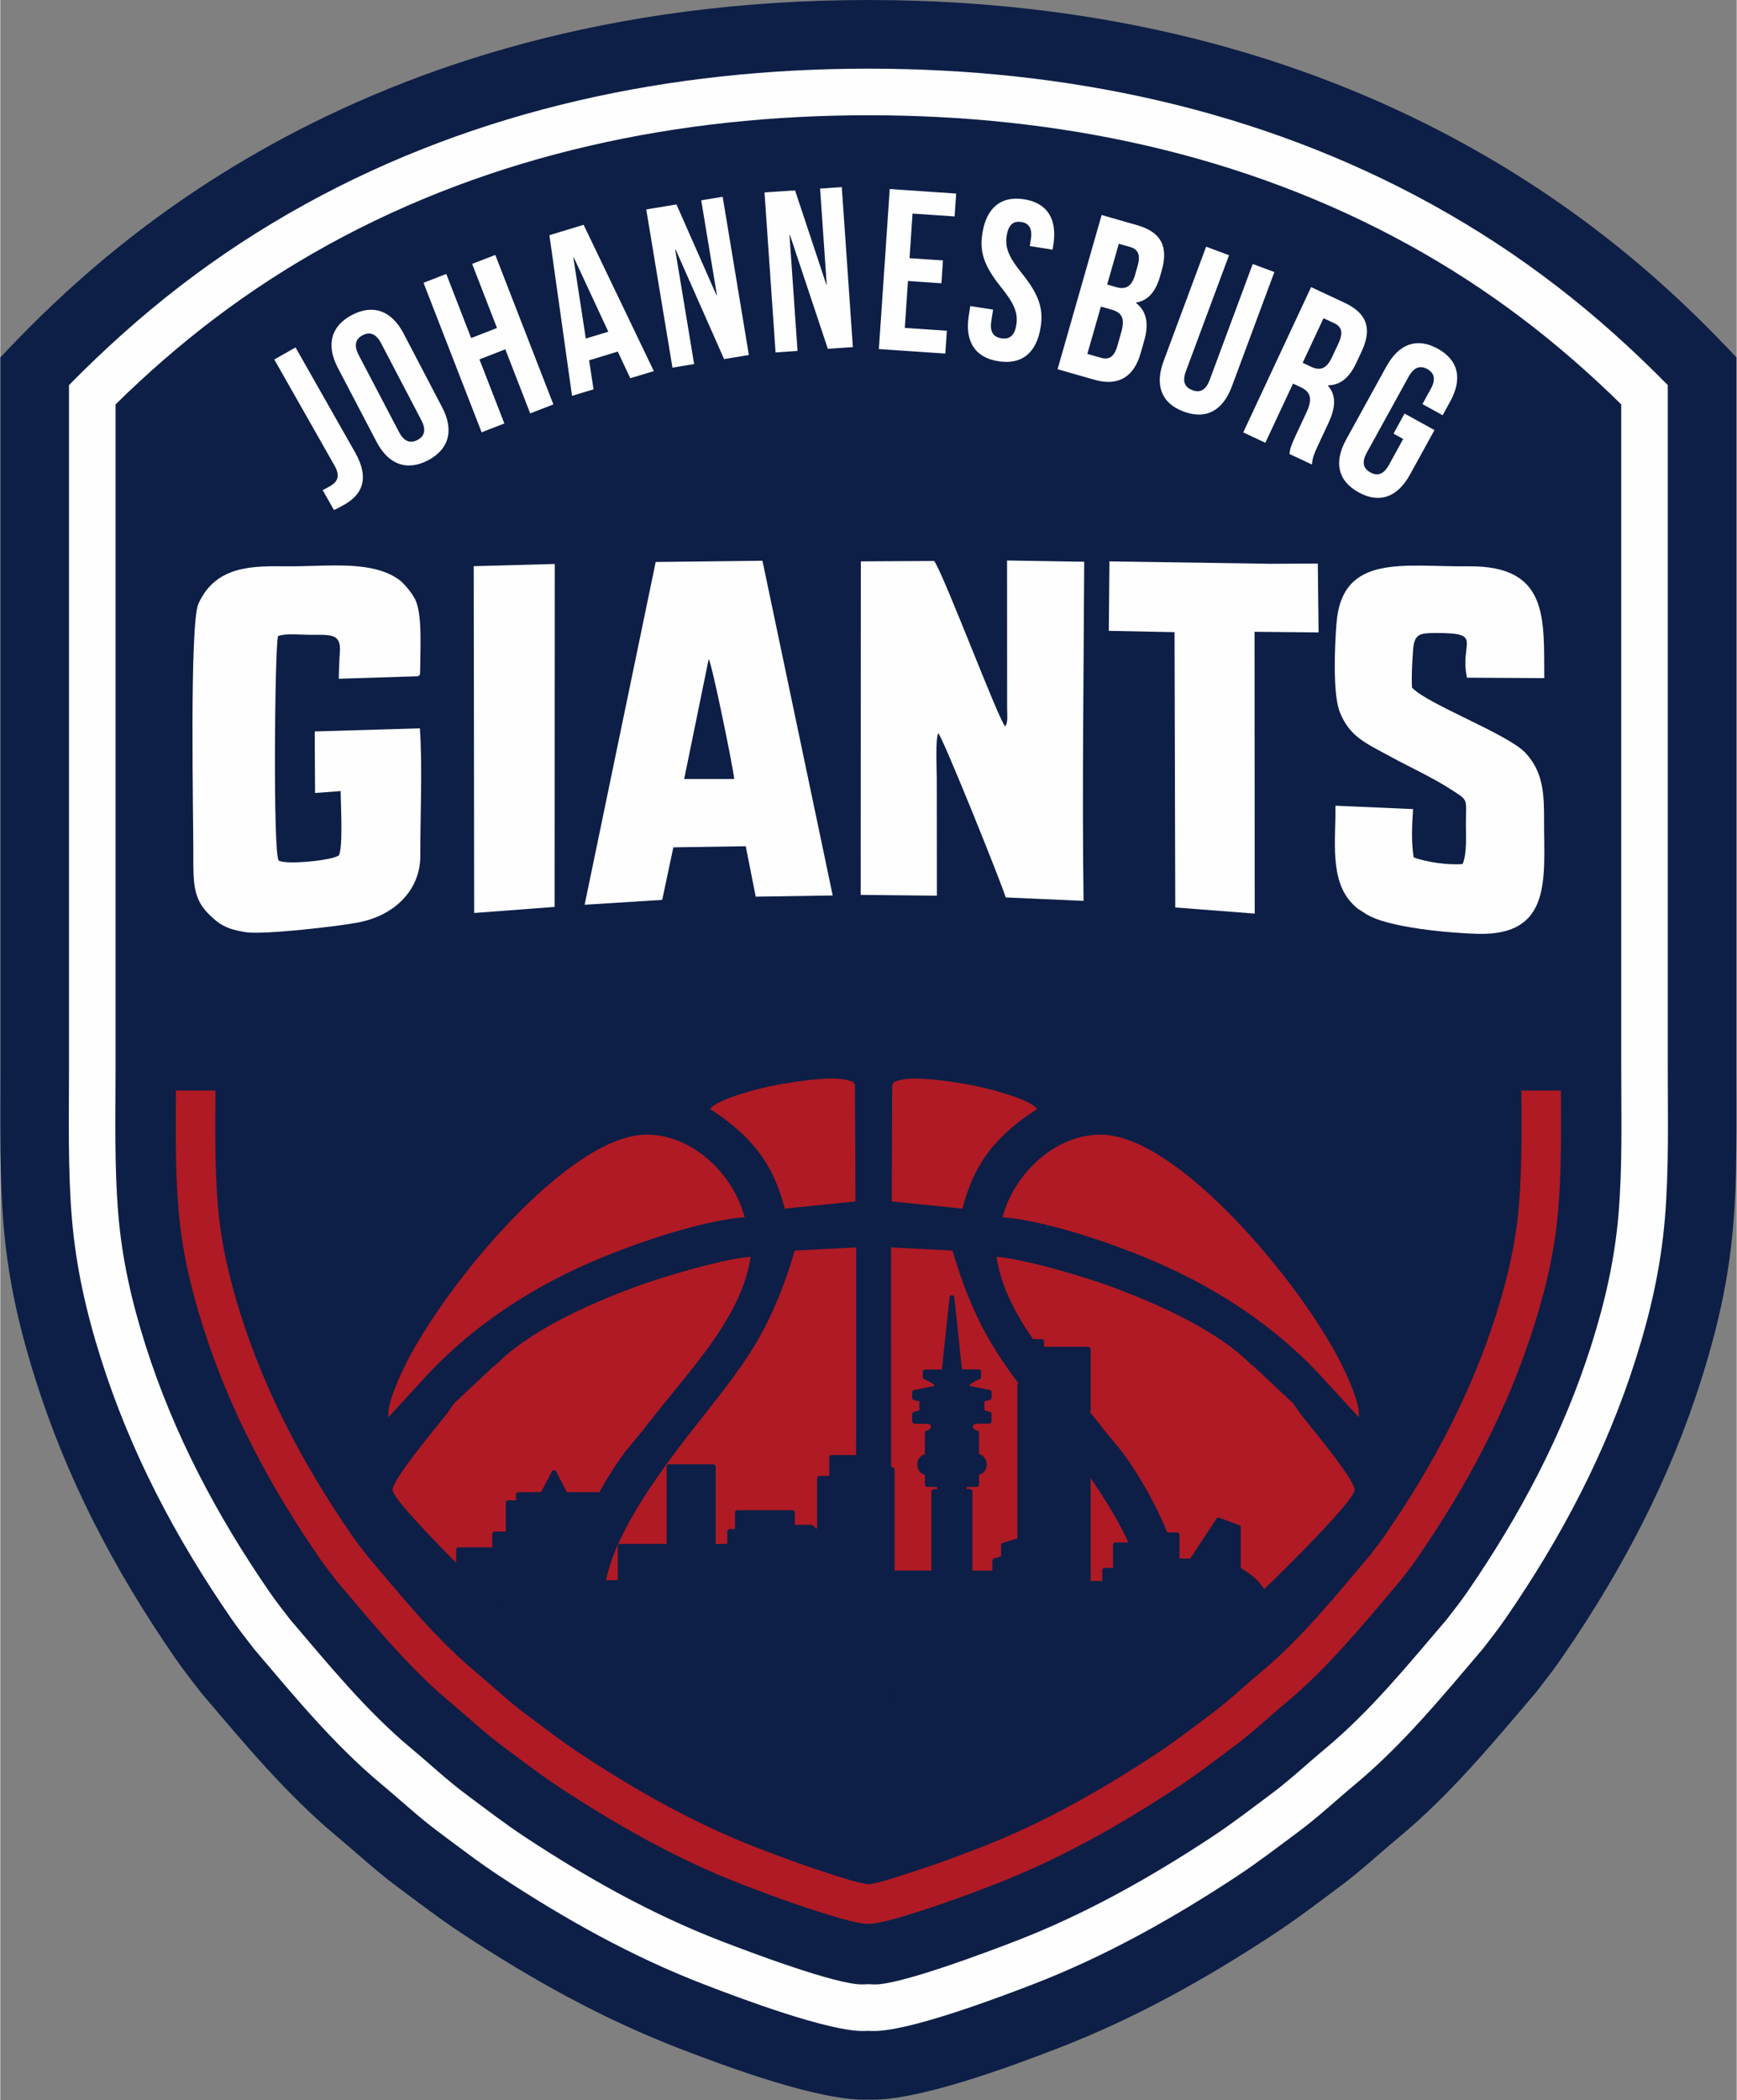
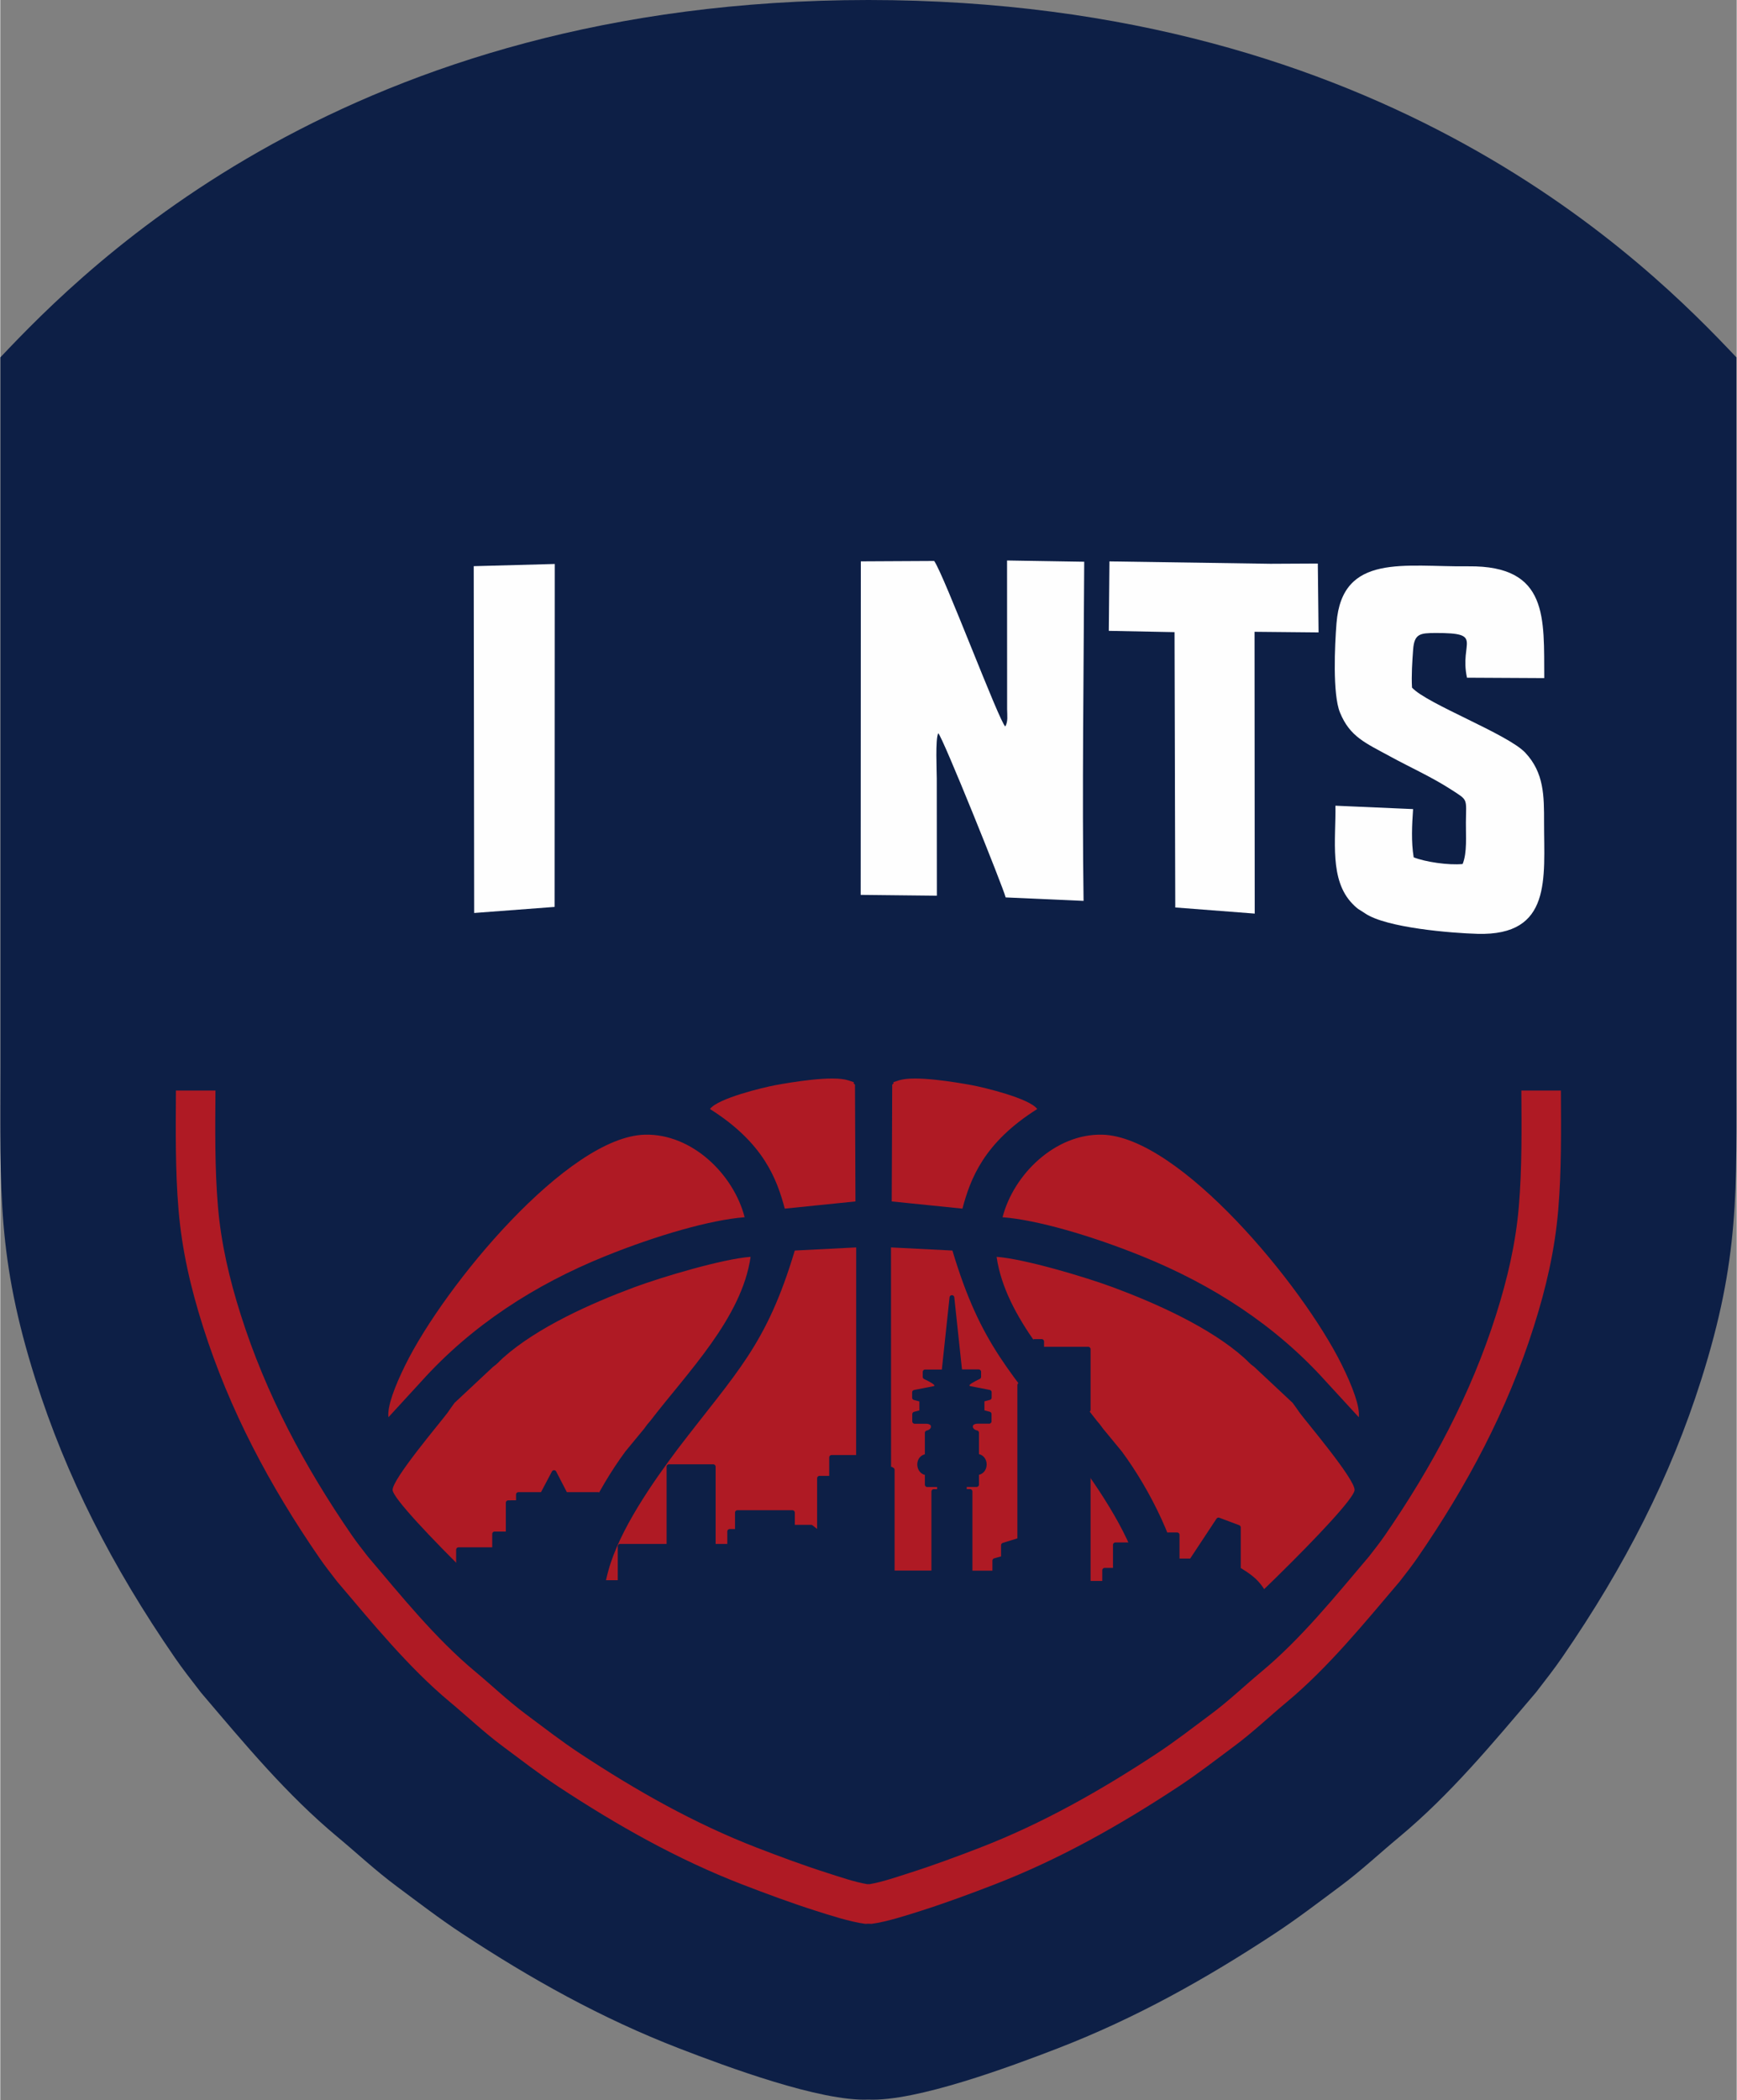
<svg xmlns="http://www.w3.org/2000/svg" width="287.601" height="347.705" viewBox="0 0 363 439" style="fill-rule:evenodd;clip-rule:evenodd;stroke-linejoin:round;stroke-miterlimit:10;">
  <rect x="0" y="0" width="363" height="439" fill="#808080" stroke="none" />
  <g>
    <path d="M181.481 438.842c-9.98.452-29.708-6.889-39.53-10.682-16.266-6.28-30.998-14.517-45.515-24.08-4.66-3.075-9.047-6.445-13.52-9.771-4.538-3.377-8.137-6.789-12.381-10.323-10.703-8.904-19.42-19.449-28.403-30.002l-.229-.279-.223-.287c-1.778-2.301-3.563-4.581-5.211-6.976-13.177-19.126-22.69-37.844-29.099-58.075-8.043-25.406-7.355-39.328-7.355-65.236V74.7c18.166-19.23 72.75-74.66 181.466-74.7 108.708.04 163.299 55.47 181.458 74.7v148.431c0 25.908.695 39.83-7.355 65.236-6.409 20.231-15.915 38.949-29.092 58.075-1.648 2.395-3.441 4.675-5.211 6.976l-.223.287-.236.279c-8.983 10.553-17.7 21.098-28.396 30.002-4.251 3.534-7.85 6.946-12.381 10.323-4.473 3.326-8.86 6.696-13.527 9.771-14.517 9.563-29.242 17.8-45.516 24.08-9.821 3.793-29.542 11.134-39.521 10.682z" style="fill:#0d1f46;" />
    <path d="M182.126 402.116c3.133-.402 7.563-1.842 10.445-2.76 5.125-1.635 10.187-3.513 15.205-5.448 13.671-5.277 26.324-12.446 38.54-20.489 4.043-2.667 7.914-5.671 11.793-8.56 3.735-2.781 7.24-6.115 10.832-9.104 8.667-7.212 16.295-16.603 23.592-25.184 1.262-1.628 2.553-3.269 3.721-4.961 10.388-15.076 18.79-30.848 24.324-48.326 2.574-8.122 4.395-15.929 5.112-24.431.688-8.165.595-16.625.552-24.912h-8.266c.05 8.072.15 16.195-.524 24.224-.659 7.792-2.401 15.176-4.752 22.617-5.277 16.647-13.378 31.794-23.256 46.139-1.047 1.52-2.201 2.975-3.334 4.431-6.989 8.237-14.144 17.133-22.46 24.051-3.498 2.911-6.832 6.108-10.481 8.825-3.763 2.803-7.484 5.699-11.398 8.28-11.693 7.707-23.894 14.632-36.97 19.686-4.875 1.878-9.771 3.699-14.747 5.283-2.473.789-5.677 1.9-8.33 2.345l-.243-.015-.244.015c-2.66-.445-5.857-1.556-8.338-2.345-4.975-1.584-9.871-3.405-14.739-5.283-13.083-5.054-25.284-11.979-36.97-19.686-3.921-2.581-7.642-5.477-11.405-8.28-3.642-2.717-6.983-5.914-10.481-8.825-8.316-6.918-15.471-15.814-22.46-24.051-1.133-1.456-2.28-2.911-3.334-4.431-9.879-14.345-17.979-29.492-23.248-46.139-2.359-7.441-4.101-14.825-4.761-22.617-.673-8.029-.573-16.152-.516-24.224H36.72c-.051 8.287-.144 16.747.544 24.912.717 8.502 2.538 16.309 5.112 24.431 5.541 17.478 13.943 33.25 24.331 48.326 1.161 1.692 2.452 3.333 3.713 4.961 7.298 8.581 14.926 17.972 23.593 25.184 3.592 2.989 7.104 6.323 10.832 9.104 3.886 2.889 7.757 5.893 11.793 8.56 12.216 8.043 24.869 15.212 38.54 20.489 5.025 1.935 10.079 3.813 15.212 5.448 2.875.918 7.305 2.358 10.438 2.76l.653-.029.645.029z" style="fill:#af1a24;" />
-     <path d="M309.904 344.665l.014-.022c1.613-2.086 3.255-4.172 4.753-6.344 11.649-16.919 21.019-34.655 27.227-54.262 3.083-9.721 5.226-19.14 6.08-29.306.881-10.423.609-21.141.609-31.6V80.49c-14.818-15.06-30.525-27.4-49.351-37.79-36.21-19.96-76.599-28.35-117.755-28.35-41.164.0-81.546 8.39-117.764 28.35-18.825 10.39-34.525 22.73-49.35 37.79v142.641c0 10.459-.265 21.177.609 31.6.861 10.166 3.004 19.585 6.08 29.306 6.208 19.607 15.577 37.343 27.227 54.262 1.498 2.172 3.14 4.258 4.753 6.344l.014.022.015.014c8.344 9.807 16.71 20.008 26.646 28.274 3.929 3.262 7.678 6.796 11.779 9.843 4.229 3.154 8.43 6.387 12.846 9.298 13.564 8.939 27.608 16.818 42.784 22.675 7.147 2.76 26.446 10.065 33.708 9.735l.653-.028.652.028c7.255.33 26.553-6.975 33.701-9.735 15.183-5.857 29.227-13.736 42.791-22.675 4.409-2.911 8.61-6.144 12.846-9.298 4.094-3.047 7.85-6.581 11.772-9.843 9.936-8.266 18.302-18.467 26.646-28.274l.015-.014zm-7.564-6.137c1.463-1.893 2.954-3.778 4.316-5.749 11.055-16.059 20.066-33.056 25.966-51.681 2.824-8.932 4.867-17.829 5.656-27.184.86-10.209.574-20.546.574-30.783V84.52c-13.385-13.15-27.744-24.15-44.318-33.29-34.755-19.16-73.582-27.14-113.053-27.14-39.479.0-78.306 7.98-113.061 27.14-16.567 9.14-30.933 20.14-44.318 33.29v138.611c0 10.237-.279 20.574.581 30.783.781 9.355 2.825 18.252 5.656 27.184 5.9 18.625 14.904 35.622 25.966 51.681 1.355 1.971 2.846 3.856 4.308 5.749 7.936 9.291 15.908 19.105 25.328 26.941 3.785 3.147 7.413 6.581 11.363 9.52 4.086 3.04 8.129 6.172 12.387 8.975 12.94 8.524 26.454 16.13 40.942 21.722 5.549 2.143 24.467 9.327 29.751 9.09l1.097-.05 1.096.05c5.277.237 24.202-6.947 29.751-9.09 14.481-5.592 27.995-13.198 40.942-21.722 4.251-2.803 8.301-5.935 12.38-8.975 3.95-2.939 7.578-6.373 11.37-9.52 9.413-7.836 17.385-17.65 25.32-26.941z" style="fill:#fefefe;" />
-     <path d="M87.791 139.176c.007-2.222.172-5.742-.036-8.839-.151-2.23-.495-4.251-1.226-5.417-.696-1.23-1.628-2.35-2.724-3.41-1.513-1.23-3.334-2.02-5.348-2.52-5.456-1.36-12.316-.57-18.345-.62-7.069-.06-14.991-.33-18.683 7.802-1.906 4.201-1.053 44.855-1.068 52.583-.014 5.764-.043 9.076 3.241 12.331 2.294 2.28 3.828 3.133 7.699 3.756 3.656.588 19.779-1.247 23.908-2.107 6.882-1.42 12.632-6.381 12.603-13.972-.029-8.352.473-18.338-.093-26.525l-21.987.645.072 12.861 5.348-.394c.014 2.652.537 11.706-.373 13.456-1.541 1.061-11.062 2-12.567 1.061-1.248-1.241-.817-45.071-.144-46.921 1.628-.616 4.553-.258 6.617-.258 4.015.015 6.144-.286 6.323 2.624.036.559-.071 1.692-.1 2.316-.065 1.433-.129 2.86-.151 4.244l16.589-.524c.316-.416.43.43.445-2.172z" style="fill:#fefefe;" />
    <path d="M195.775 162.762c.007-1.463-.337-8.331.308-9.506.904.731 13.6 32.274 14.087 34.317l16.288.724c-.323-22.539.036-48.275.136-70.887l-16.13-.26.015 31.138c.014 1.283.215 2.494-.38 3.555-1.198-.795-12.768-31.603-14.869-34.593l-15.334.08-.028 69.713 15.929.172-.022-24.453z" style="fill:#fefefe;" />
    <path d="M295.121 143.721c-.15-2.53.051-5.484.237-8.007.251-3.277 1.484-3.391 4.688-3.406 10.273-.028 4.933 1.886 6.567 9.341l16.152.086c-.108-12.416 1.025-23.555-15.858-23.365-13.32.16-26.396-2.84-27.571 11.867-.373 4.659-.832 14.839.709 18.653 2.072 5.133 5.391 6.423 10.546 9.241 4.237 2.315 8.667 4.279 12.825 6.975 3.484 2.251 3.018 1.72 2.968 6.796-.029 2.796.294 6.266-.681 8.689-2.954.294-7.843-.438-10.237-1.398-.538-3.334-.352-6.696-.122-10.08l-16.231-.709c.108 7.111-1.326 15.491 3.563 20.51 1.248 1.283 1.391 1.14 2.595 1.971 4.438 3.068 18.288 4.158 23.543 4.301 15.628.438 13.9-11.642 13.908-23.284.007-5.527.021-10.359-3.915-14.567-3.656-3.9-20.617-10.223-23.686-13.614z" style="fill:#fefefe;" />
    <path d="M265.521 117.84l-33.651-.5-.136 14.517 13.743.272.151 57.545 16.61 1.283-.036-58.9 13.384.129-.157-14.396-9.908.05z" style="fill:#fefefe;" />
    <path d="M115.885 189.559l.029-71.679-16.94.46.093 72.488 16.818-1.269z" style="fill:#fefefe;" />
-     <path d="M159.329 117.2l14.689 69.972-16.094.243-2.087-10.538-15.133.23-2.33 10.982-16.216 1.018 14.854-71.647 22.317-.26zm-11.234 20.535c.681 1.032 5.083 22.496 5.334 25.084h-10.46l5.126-25.084z" style="fill:#fefefe;" />
-     <path d="M69.754 106.6c.774-.33 1.376-.67 2.186-1.13 3.348-1.9 5.527-5.11 2.215-10.95l-12.43-21.9-4.438 2.52 12.617 22.23c1.276 2.26.459 3.44-.953 4.24-.488.27-1.054.6-1.563.83l2.366 4.16zm5.183-32.37c-1.104-2.13-.624-3.41.817-4.16 1.434-.75 2.76-.42 3.871 1.7l8.388 16.04c1.111 2.12.631 3.41-.81 4.16-1.441.74-2.767.41-3.871-1.71l-8.395-16.03zm3.713 18.1c2.488 4.76 6.33 6.2 10.775 3.88 4.438-2.33 5.441-6.31 2.954-11.06L84.306 69.7c-2.487-4.75-6.337-6.19-10.774-3.87-4.438 2.32-5.449 6.3-2.961 11.06l8.079 15.44zm21.521-17.21 5.406-2.11 5.204 13.4 4.846-1.88-12.144-31.24-4.839 1.87 5.198 13.4-5.406 2.1-5.204-13.4-4.753 1.85 12.144 31.25 4.753-1.85-5.205-13.39zm21.779-28.13-7.154 2.17 4.731 33.58 4.488-1.36-.918-6.07 5.993-1.82 2.61 5.57 4.925-1.49-14.675-30.58zm-2.143 6.86.086-.03 7.219 15.52-4.71 1.42-2.595-16.91zm31.507 21.21 5.176-.86-5.477-33.07-4.481.74 3.276 19.8-.093.02-8.359-18.96-6.315 1.05 5.477 33.07 4.53-.75-3.964-23.95.086-.02 10.144 22.93zM173 72.91l5.233-.36-2.316-33.44-4.537.31 1.383 20.02h-.093l-6.524-19.65-6.387.43 2.315 33.45 4.588-.32-1.677-24.22.093-.01L173 72.91zm17.707-28.27 8.796.6.323-4.78-13.886-.95-2.273 33.45 13.886.94.33-4.77-8.796-.6.666-9.8 6.99.48.323-4.78-6.99-.47.631-9.32zm14.588 4.17c-.595 3.79.309 6.73 3.922 11.23 2.832 3.5 3.563 5.45 3.183 7.86-.373 2.37-1.513 3.06-3.119 2.81-1.605-.25-2.48-1.26-2.107-3.62l.373-2.37-4.768-.75-.322 2.04c-.832 5.3 1.261 8.73 6.215 9.5 4.947.78 7.993-1.84 8.818-7.15.595-3.78-.301-6.73-3.922-11.22-2.831-3.5-3.555-5.46-3.183-7.87.373-2.36 1.434-3.12 3.04-2.87 1.599.25 2.38 1.29 2.007 3.66l-.215 1.37 4.768.75.164-1.04c.825-5.3-1.218-8.72-6.122-9.49-4.903-.77-7.9 1.86-8.732 7.16zm32.346-1.75-7.405-2.12-9.212 32.23 7.721 2.21c4.911 1.4 8.215-.54 9.635-5.52l.745-2.62c.975-3.41.631-6.1-1.699-7.91l.029-.09c2.488-.43 4.065-2.23 5.011-5.54l.33-1.15c1.419-4.98-.072-8.04-5.155-9.49zm-5.376 17.64c2.229.63 2.903 1.82 2.05 4.82l-.803 2.81c-.688 2.38-1.799 2.91-3.455 2.44l-2.81-.8 2.831-9.89 2.187.62zm3.921-13.08c1.742.5 2.215 1.73 1.556 4.03l-.516 1.8c-.732 2.57-2.086 3.09-3.915 2.57l-1.921-.55 2.438-8.52 2.358.67zm15.894-.06-8.89 23.92c-1.864 5.03-.502 8.8 4.201 10.55 4.696 1.75 8.194-.22 10.065-5.25l8.89-23.92-4.524-1.68-9.004 24.24c-.839 2.24-2.093 2.69-3.613 2.13-1.527-.57-2.18-1.73-1.348-3.98l9.011-24.23-4.788-1.78zm22.13 45.53c.064-1.34.53-2.45 1.219-3.92l2.186-4.68c1.484-3.17 1.778-5.78-.064-7.86l.035-.09c2.531-.03 4.431-1.58 5.886-4.7l1.118-2.39c2.187-4.68 1.205-7.94-3.591-10.18l-6.976-3.26-14.187 30.37 4.624 2.16 5.778-12.36 1.592.74c2.107.98 2.545 2.45 1.226 5.28l-2.23 4.77c-1.154 2.47-1.211 3.03-1.326 3.92l4.71 2.2zm4.638-29.54c1.642.76 1.907 2.05.896 4.22l-1.398 2.99c-1.14 2.43-2.552 2.73-4.28 1.92l-1.806-.85 4.359-9.32 2.229 1.04zm12.402 23.09 2.029 1.11-2.982 5.42c-1.154 2.1-2.459 2.36-3.886 1.57-1.419-.78-1.899-2.03-.745-4.13l8.731-15.85c1.155-2.1 2.488-2.4 3.915-1.62 1.419.79 1.878 2.08.716 4.17l-1.727 3.15 4.222 2.33 1.57-2.86c2.588-4.69 1.792-8.64-2.595-11.05-4.387-2.42-8.144-.98-10.732 3.71l-8.409 15.27c-2.588 4.7-1.792 8.63 2.603 11.05 4.387 2.42 8.143.99 10.731-3.71l5.126-9.31-6.258-3.45-2.309 4.2z" style="fill:#fefefe;fill-rule:nonzero;" />
    <path d="M186.241 379.606c3.563-.509 15.95-5.664 19.334-7.083 9.198-3.864 19.313-7.492 26.396-13.779 8.323-7.384 8.904-19.772 6.079-30.324-2.294-8.581-9.377-18.704-14.56-25.593-12.266-16.073-18.496-21.55-24.446-41.443l-12.839-.653.036 118.875zm-7.348.0c-3.563-.509-15.951-5.664-19.328-7.083-9.205-3.864-19.32-7.492-26.403-13.779-8.316-7.384-8.903-19.772-6.079-30.324 2.294-8.581 9.384-18.704 14.56-25.593 12.266-16.073 18.496-21.55 24.446-41.443l12.839-.653-.035 118.875zm-22.038-116.91c-1.856 12.832-13.176 24.123-20.976 34.303-.939 1.018-.989 1.348-1.799 2.251l-3.391 4.115c-5.9 7.979-11.7 19.485-13.069 29.543-.365 2.659-.53 4.968-.459 7.67.058 2.366.337 4.682.696 6.718-4.552-2.667-35.522-32.432-35.837-35.823-.208-2.18 10.136-14.345 11.463-16.166.595-.825.867-1.276 1.476-2.079l8.03-7.513c1.104-.796 1.053-.946 2.107-1.893 7.126-6.366 18.396-11.405 27.428-14.76 5.857-2.172 18.474-5.929 24.331-6.366zm-75.71 33.529c-.287-2.251 1.355-6.517 3.534-10.933 8.244-16.696 33.966-47.73 50.082-48.125 9.829-.243 18.539 8.288 20.847 17.256-7.111.538-18.467 3.814-29.213 8.165-14.596 5.907-27.822 14.395-38.411 26.188l-6.839 7.449zm127.133-33.529c1.856 12.832 13.176 24.123 20.983 34.303.932 1.018.982 1.348 1.792 2.251l3.391 4.115c5.9 7.979 11.7 19.485 13.076 29.543.359 2.659.523 4.968.452 7.67-.058 2.366-.337 4.682-.696 6.718 4.553-2.667 35.522-32.432 35.838-35.823.207-2.18-10.137-14.345-11.463-16.166-.595-.825-.868-1.276-1.477-2.079l-8.022-7.513c-1.111-.796-1.061-.946-2.115-1.893-7.126-6.366-18.395-11.405-27.428-14.76-5.857-2.172-18.474-5.929-24.331-6.366zm75.717 33.529c.28-2.251-1.362-6.517-3.541-10.933-8.244-16.696-33.966-47.73-50.082-48.125-9.828-.243-18.538 8.288-20.847 17.256 7.119.538 18.467 3.814 29.213 8.165 14.596 5.907 27.83 14.395 38.411 26.188l6.846 7.449zm-82.857-43.602c1.656-6.201 4.423-13.749 15.635-20.818-1.62-2.237-11.162-4.523-13.714-4.997-3.198-.58-11.865-2.071-15.177-1.003-2.244.731-.509.143-1.426.91l-.101 24.403 14.783 1.505zm-37.142.0c-1.656-6.201-4.416-13.749-15.636-20.818 1.62-2.237 11.162-4.523 13.714-4.997 3.198-.58 11.865-2.071 15.177-1.003 2.251.731.509.143 1.426.91l.101 24.403-14.782 1.505z" style="fill:#af1a24;" />
    <path d="M95.798 327.13v-3.212h7.542v-3.298h2.846v-6.523l2.136-.022-.007-1.692h5.025l2.423-4.588 2.373 4.588h6.818c-3.556 6.509-6.423 13.836-7.334 20.525-.365 2.659-.53 4.968-.459 7.67.058 2.366.337 4.682.696 6.718-2.509-1.47-13.048-11.184-22.059-20.166zm30.719 3.663h3.068v-7.585h10.209v-16.646h9.247v16.646h3.441v-3.111h1.613v-3.936h11.499v3.061h3.914l1.75 1.384v-11.621h2.53v-4.359h5.133l-.028 74.98c-3.563-.509-15.951-5.664-19.328-7.083-9.205-3.864-19.32-7.492-26.403-13.779-7.699-6.839-8.774-17.965-6.645-27.951zm59.702-23.708.237.144v21.549h8.696v-17.019h1.19v-1.448h-2.56v-2.473c-1.971.0-2.251-3.305.0-3.448v-4.896s1.255-.237 1.269-1.312c.015-1.076-1.412-1.097-1.412-1.097h-2.488v-1.506l1.484-.394v-2.645l-1.512-.409v-1.111l4.373-.853s.595-.602.0-1.133c-.588-.53-2.158-1.247-2.158-1.247v-1.033h3.943l1.656-15.52v-.022l1.656 15.521h3.943v1.039s-1.57.717-2.158 1.248c-.595.523.0 1.132.0 1.132l4.366.854v1.111l-1.513.401v2.646l1.491.401v1.505h-2.487s-1.427.015-1.42 1.097c.014 1.076 1.276 1.305 1.276 1.305v4.896c2.179.065 2.115 3.434.0 3.449v2.48h-2.559v1.448h1.19v17.048h5.183v-2.595l1.807-.509v-2.717l3.412-1.061v-32.418c2.932 3.893 6.323 8.036 10.366 13.334 1.233 1.642 2.574 3.47 3.936 5.413v22.703h3.441v-2.731h2.244V322.9h2.946c.832 1.878 1.52 3.735 1.993 5.52 2.825 10.552 2.244 22.94-6.079 30.324-7.083 6.287-17.198 9.915-26.396 13.779-3.384 1.419-15.771 6.574-19.334 7.083l-.022-72.521zm30.002-26.689h1.477v1.605h9.728v12.668c-3.613-4.531-7.707-9.269-11.205-14.273zm27.937 40.411h1.857v5.297c-.531-1.763-1.155-3.534-1.857-5.297zm1.9 5.462h2.953l5.657-8.567 4.15 1.556v8.775s2.509 1.398 3.778 2.832c.617.688 1.011 1.247 1.262 1.641-7.405 7.14-14.567 13.607-16.582 14.79.359-2.036.638-4.352.696-6.718.071-2.702-.093-5.011-.452-7.67-.301-2.165-.796-4.395-1.462-6.639z" style="fill:#0d1f46;stroke:#0d1f46;stroke-width:1px;" />
  </g>
</svg>